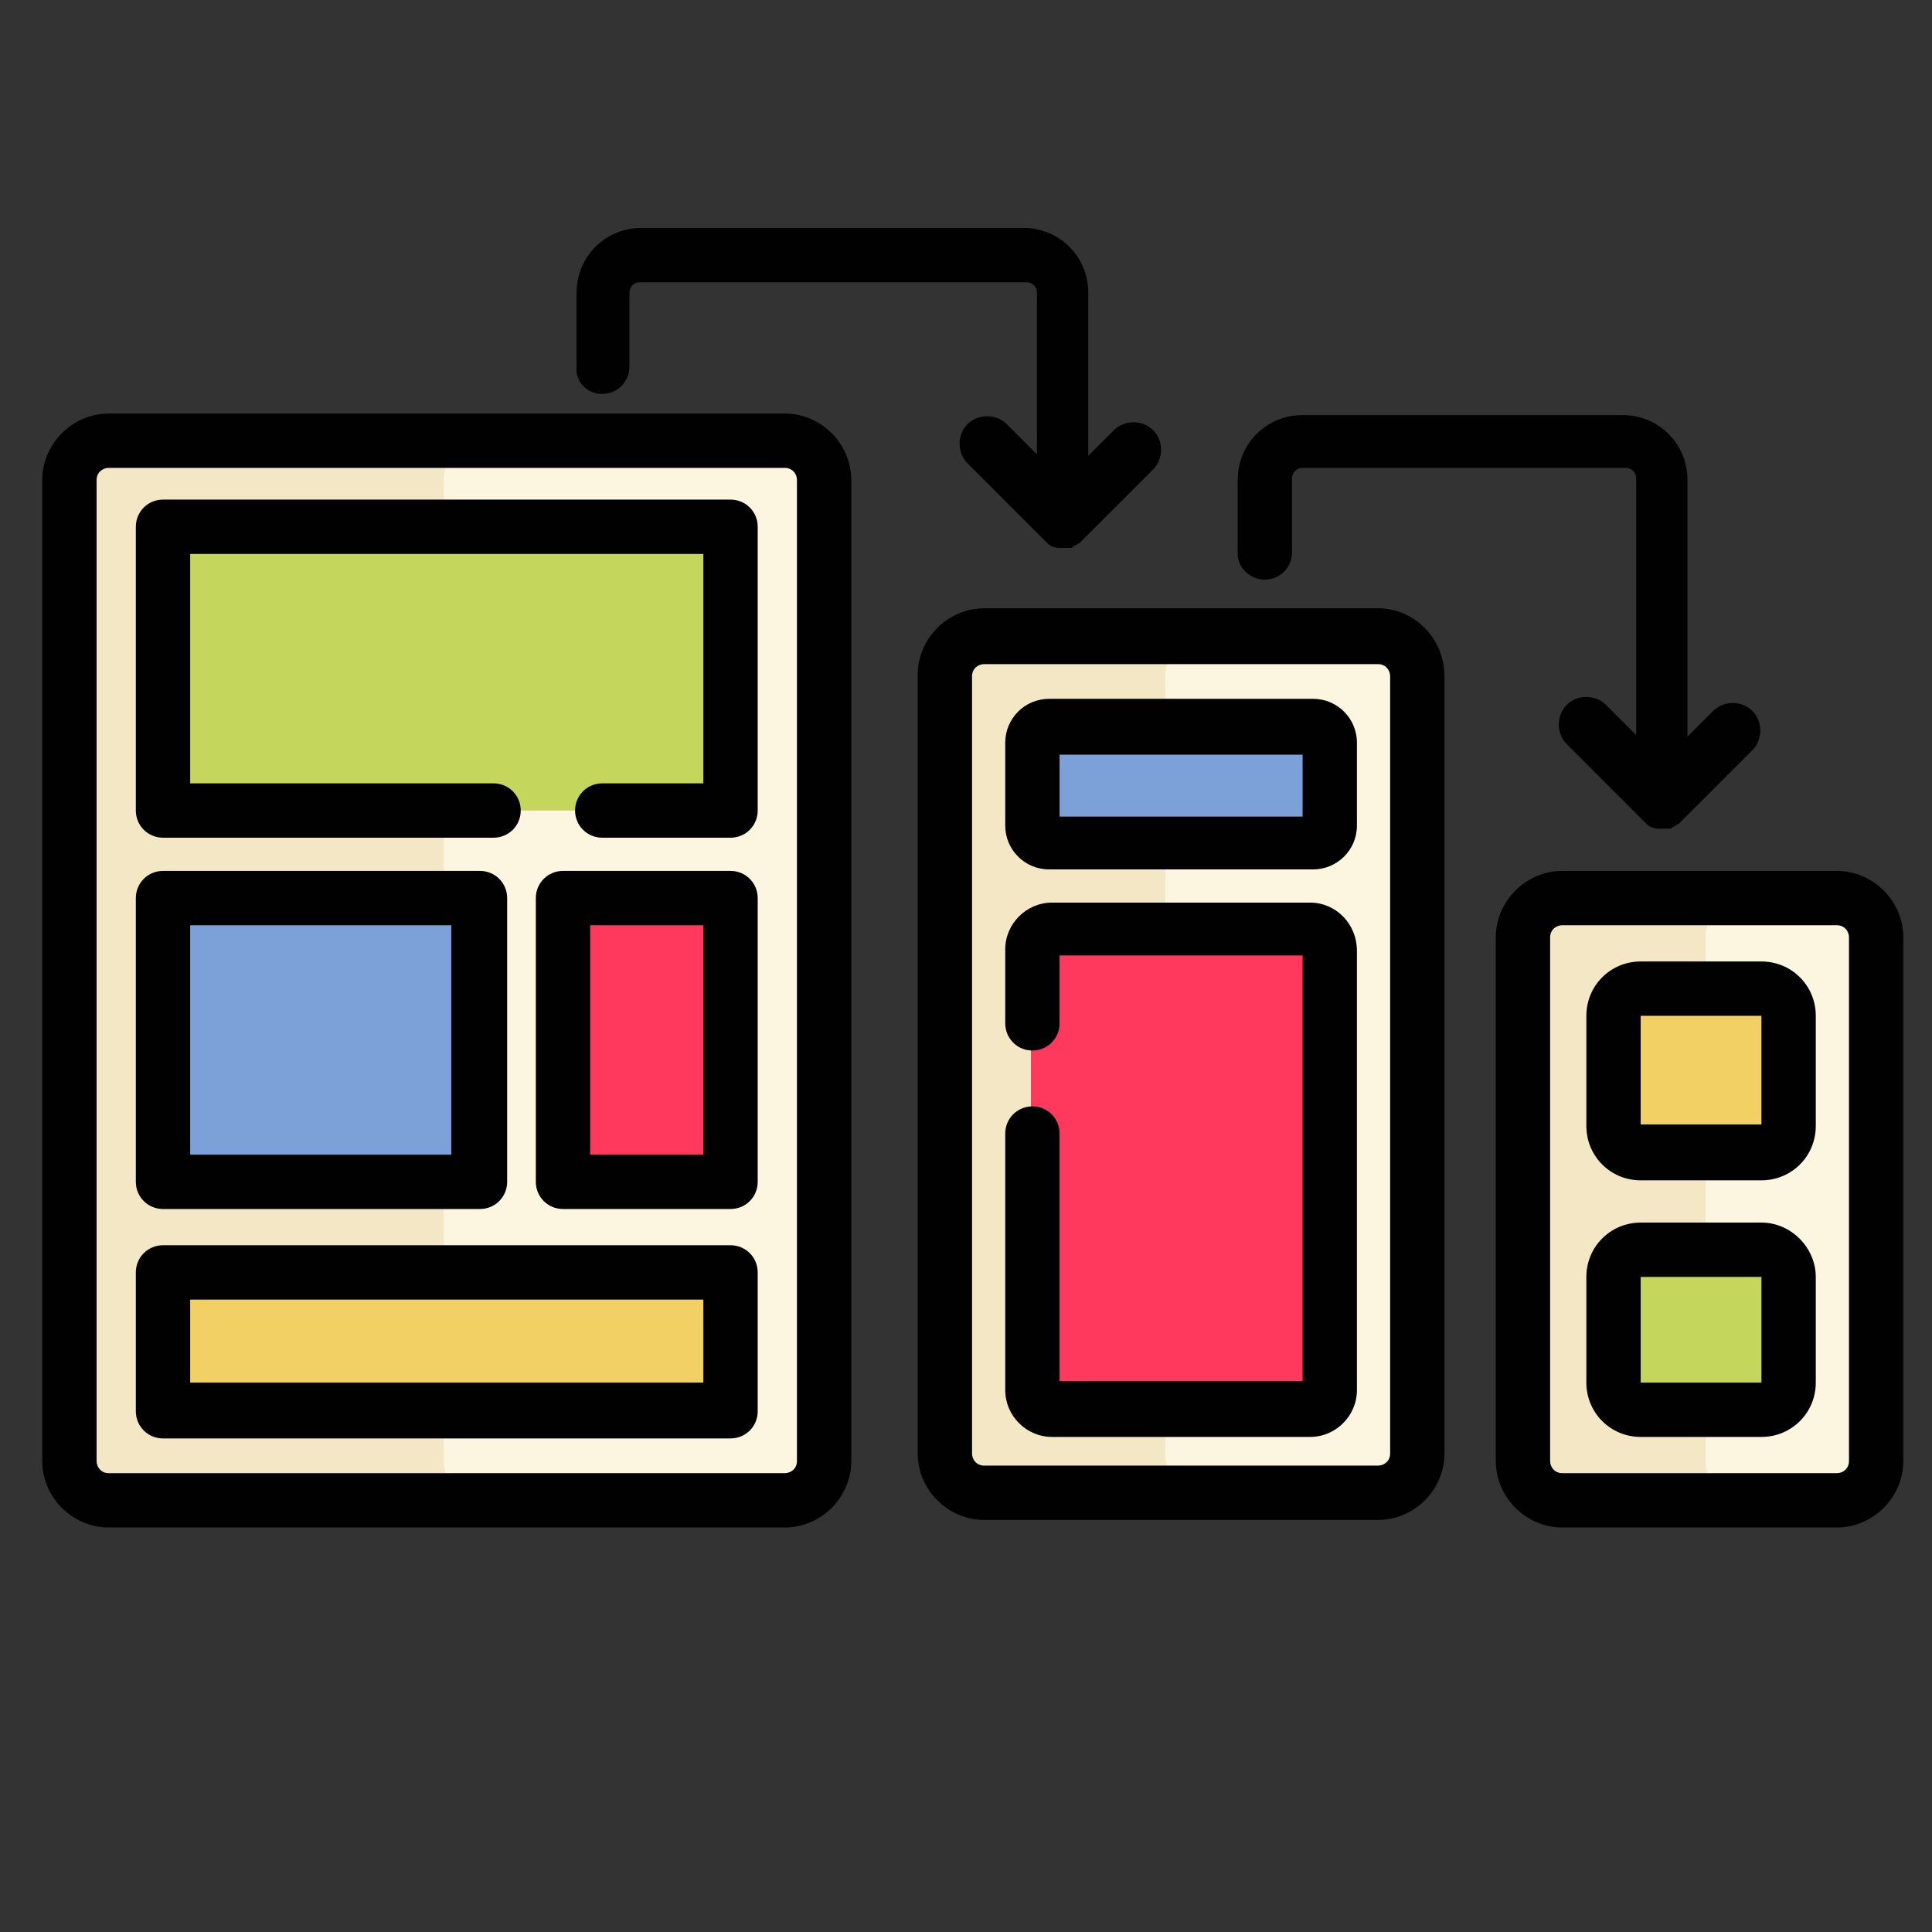
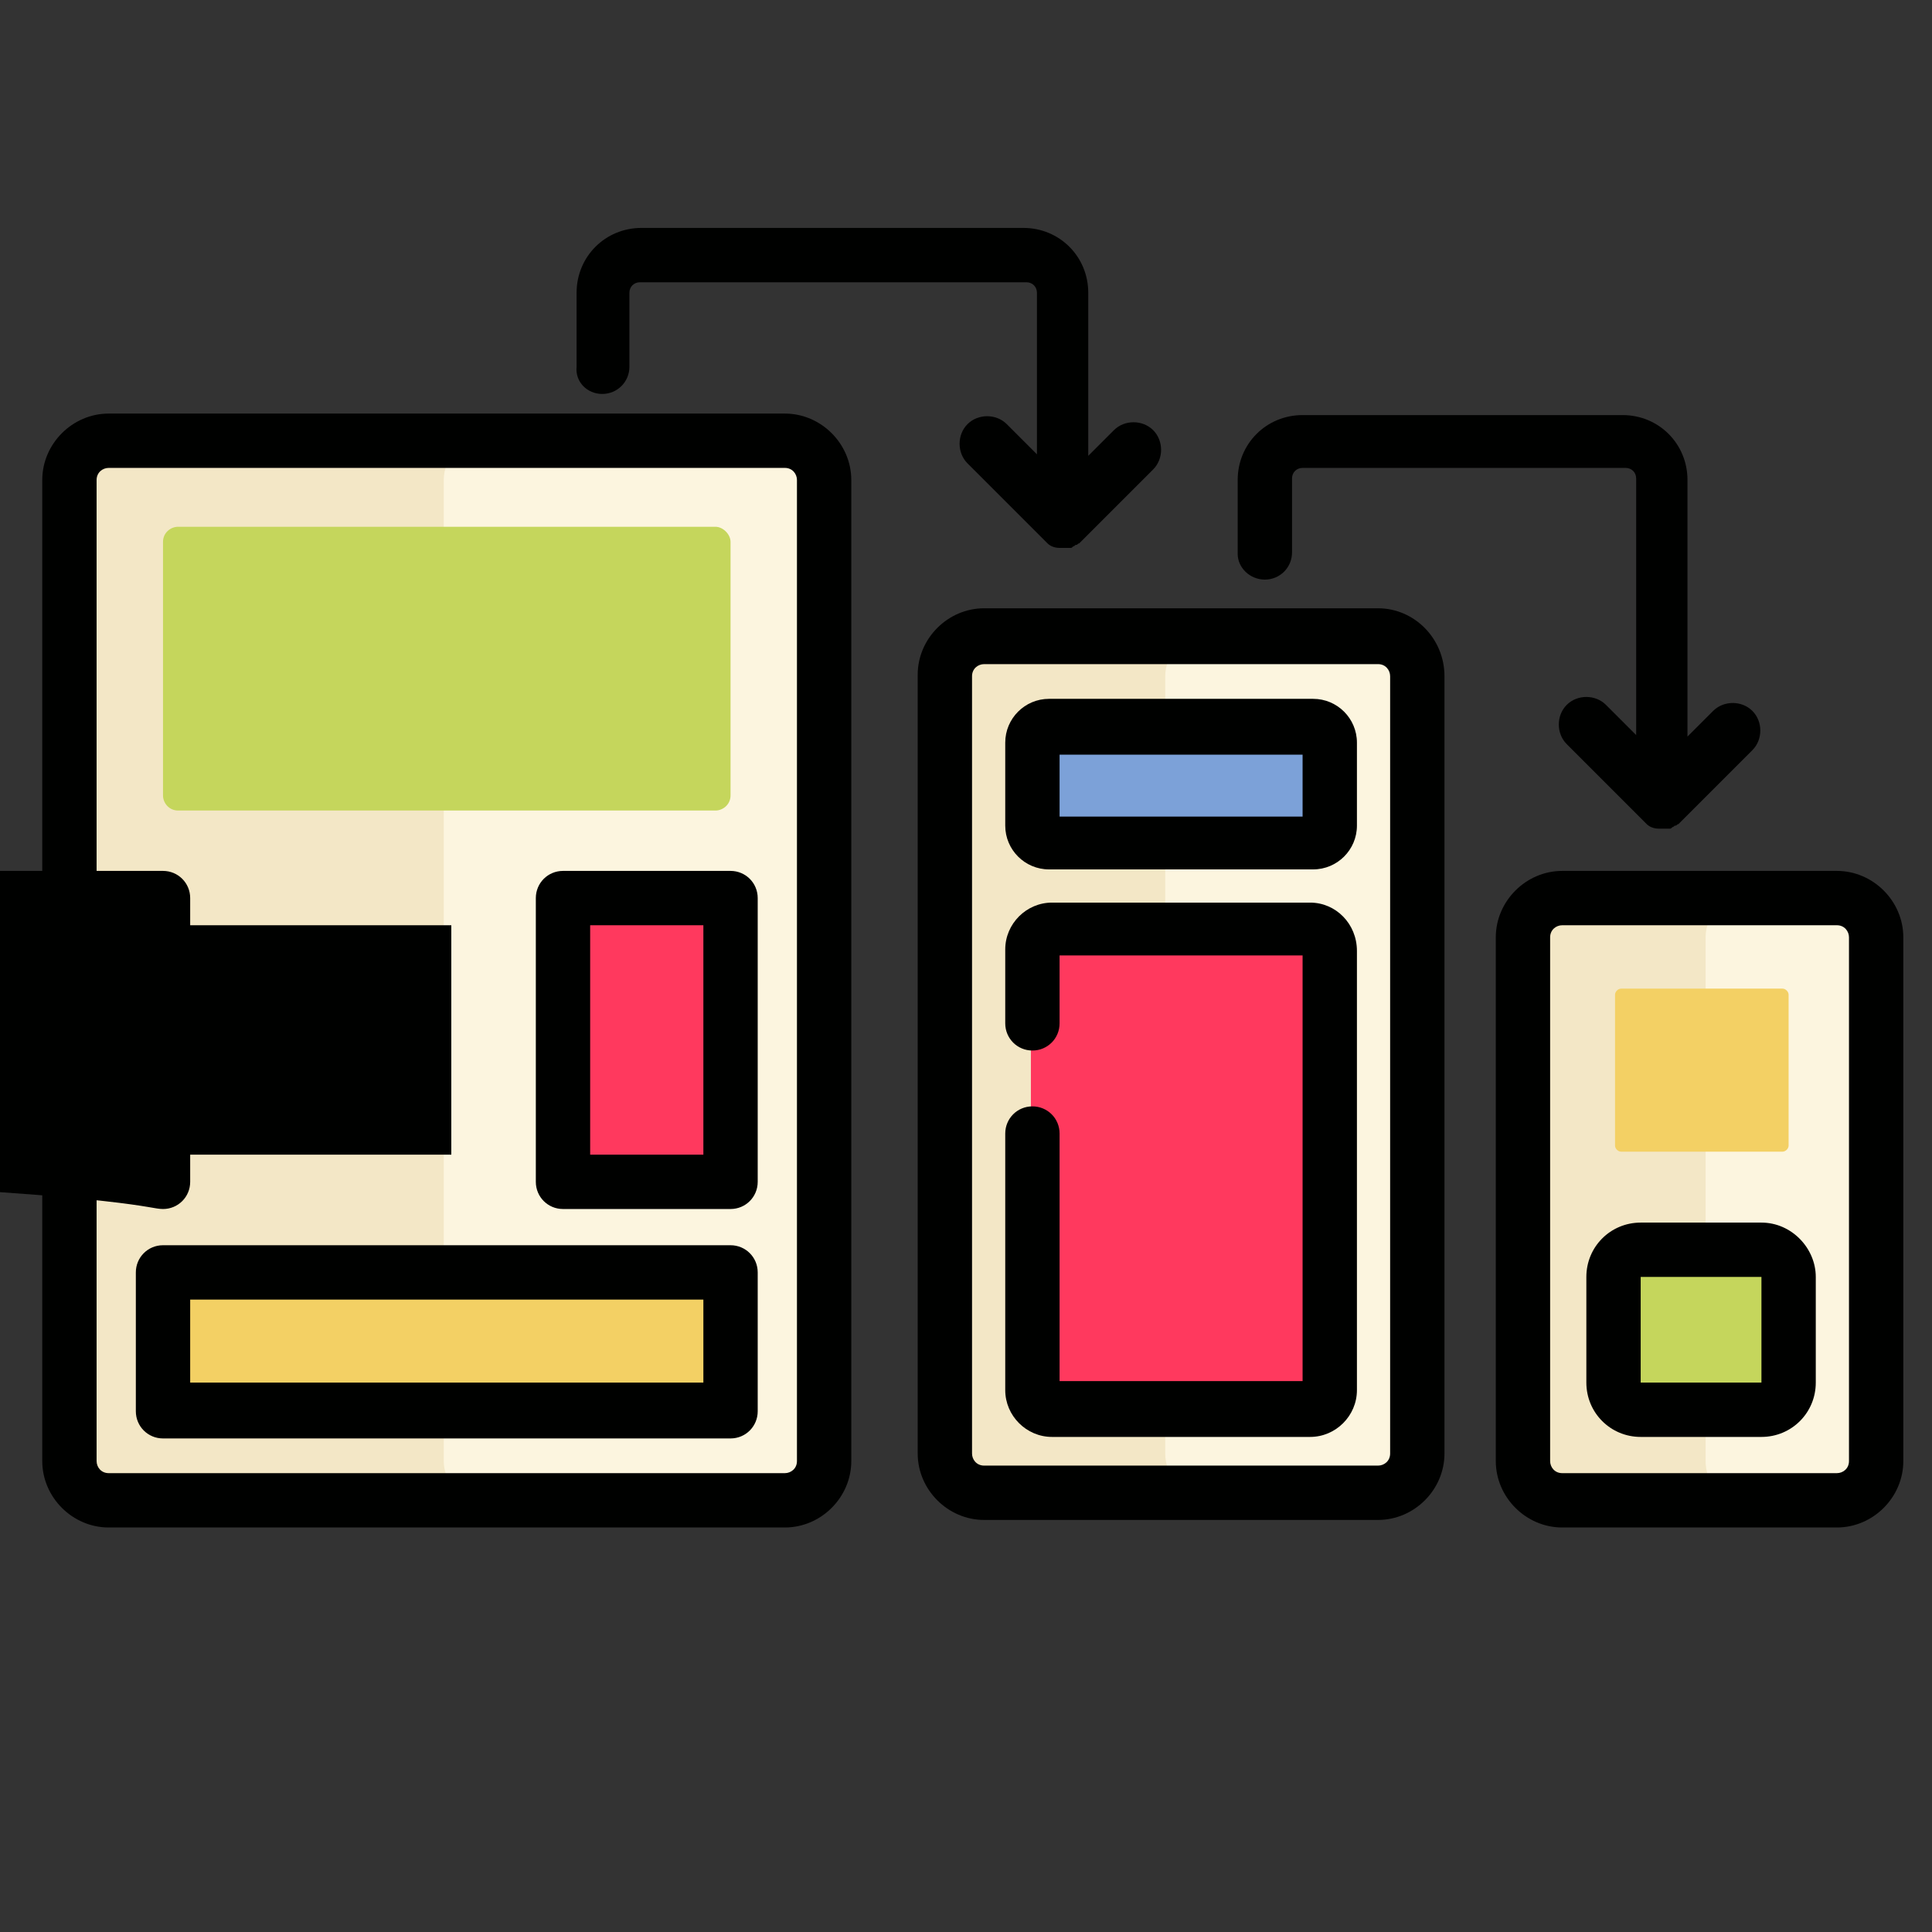
<svg xmlns="http://www.w3.org/2000/svg" version="1.1" id="Layer_1" x="0px" y="0px" viewBox="0 0 128 128" style="enable-background:new 0 0 128 128;" xml:space="preserve">
  <rect x="0" y="0" width="128" height="128" fill="#333333" stroke="none" />
  <style type="text/css">
	.st0{fill:#FCF5DF;}
	.st1{fill:#F3E7C6;}
	.st2{fill:#C5D65C;}
	.st3{fill:#F3D064;}
	.st4{fill:#7CA1D8;}
	.st5{fill:#FF395E;}
	.st6{fill:#000100;}
</style>
  <g>
    <g>
      <g id="XMLID_282_">
        <g>
          <g>
            <path class="st0" d="M54.6,31.8v65c0,1.5-1.2,2.6-2.6,2.6H7.2c-1.5,0-2.6-1.2-2.6-2.6v-65c0-1.5,1.2-2.6,2.6-2.6H52       C53.4,29.2,54.6,30.4,54.6,31.8z" />
          </g>
        </g>
      </g>
      <path class="st1" d="M29.4,96.8v-65c0-1.5,1.2-2.6,2.6-2.6H7.2c-1.5,0-2.6,1.2-2.6,2.6v65c0,1.5,1.2,2.6,2.6,2.6H32    C30.5,99.4,29.4,98.2,29.4,96.8z" />
      <g id="XMLID_284_">
        <g>
          <g>
            <path class="st0" d="M93.9,44.8v51.6c0,1.5-1.2,2.6-2.6,2.6H65.2c-1.5,0-2.6-1.2-2.6-2.6V44.8c0-1.5,1.2-2.6,2.6-2.6h26.1       C92.7,42.1,93.9,43.3,93.9,44.8z" />
          </g>
        </g>
      </g>
      <path class="st1" d="M77.2,96.3V44.8c0-1.5,1.2-2.6,2.6-2.6H65.2c-1.5,0-2.6,1.2-2.6,2.6v51.6c0,1.5,1.2,2.6,2.6,2.6h14.6    C78.3,99,77.2,97.8,77.2,96.3z" />
      <g id="XMLID_285_">
        <g>
          <g>
            <path class="st0" d="M124.3,62.1v34.7c0,1.5-1.2,2.6-2.6,2.6h-18.2c-1.5,0-2.6-1.2-2.6-2.6V62.1c0-1.5,1.2-2.6,2.6-2.6h18.2       C123.2,59.5,124.3,60.7,124.3,62.1z" />
          </g>
        </g>
      </g>
      <path class="st1" d="M113,96.8V62.1c0-1.5,1.2-2.6,2.6-2.6h-12.1c-1.5,0-2.6,1.2-2.6,2.6v34.7c0,1.5,1.2,2.6,2.6,2.6h12.1    C114.1,99.5,113,98.3,113,96.8z" />
      <g id="XMLID_286_">
        <g>
          <g>
            <path class="st2" d="M48.4,35.9v16.8c0,0.6-0.5,1-1,1H11.8c-0.6,0-1-0.5-1-1V35.9c0-0.6,0.5-1,1-1h35.6       C47.9,34.9,48.4,35.4,48.4,35.9z" />
          </g>
        </g>
      </g>
      <g id="XMLID_289_">
        <g>
          <g>
            <path class="st3" d="M48.4,85.3v7.1c0,0.6-0.5,1-1,1H11.8c-0.6,0-1-0.5-1-1v-7.1c0-0.6,0.5-1,1-1h35.5       C47.9,84.3,48.4,84.8,48.4,85.3z" />
          </g>
        </g>
      </g>
      <g id="XMLID_287_">
        <g>
          <g>
-             <path class="st4" d="M31.7,60.7V77c0,0.7-0.6,1.3-1.3,1.3H12c-0.7,0-1.3-0.6-1.3-1.3V60.7c0-0.7,0.6-1.3,1.3-1.3h18.4       C31.2,59.5,31.7,60,31.7,60.7z" />
-           </g>
+             </g>
        </g>
      </g>
      <g id="XMLID_288_">
        <g>
          <g>
            <path class="st5" d="M48.4,60.4v16.9c0,0.5-0.4,0.9-0.9,0.9h-9.2c-0.5,0-0.9-0.4-0.9-0.9V60.4c0-0.5,0.4-0.9,0.9-0.9h9.2       C47.9,59.5,48.4,59.9,48.4,60.4z" />
          </g>
        </g>
      </g>
      <g id="XMLID_290_">
        <g>
          <g>
            <path class="st4" d="M88.1,48.6v6.9c0,0.2-0.2,0.4-0.4,0.4H68.8c-0.2,0-0.4-0.2-0.4-0.4v-6.9c0-0.2,0.2-0.4,0.4-0.4h18.9       C87.9,48.2,88.1,48.3,88.1,48.6z" />
          </g>
        </g>
      </g>
      <g id="XMLID_291_">
        <g>
          <g>
            <path class="st5" d="M88.1,62.1V93c0,0.3-0.2,0.5-0.5,0.5H68.8c-0.3,0-0.5-0.2-0.5-0.5V62.1c0-0.3,0.2-0.5,0.5-0.5h18.8       C87.9,61.6,88.1,61.9,88.1,62.1z" />
          </g>
        </g>
      </g>
      <g id="XMLID_292_">
        <g>
          <g>
            <path class="st3" d="M118.5,65.9v10c0,0.2-0.2,0.4-0.4,0.4h-10.7c-0.2,0-0.4-0.2-0.4-0.4v-10c0-0.2,0.2-0.4,0.4-0.4h10.7       C118.3,65.5,118.5,65.7,118.5,65.9z" />
          </g>
        </g>
      </g>
      <g id="XMLID_293_">
        <g>
          <g>
            <path class="st2" d="M118.5,83.2v9.8c0,0.2-0.2,0.4-0.4,0.4h-10.8c-0.2,0-0.4-0.2-0.4-0.4v-9.8c0-0.2,0.2-0.4,0.4-0.4h10.8       C118.3,82.8,118.5,83,118.5,83.2z" />
          </g>
        </g>
      </g>
    </g>
    <g>
      <path class="st6" d="M52,27.4H7.2c-2.4,0-4.4,2-4.4,4.4v65c0,2.4,2,4.4,4.4,4.4H52c2.4,0,4.4-2,4.4-4.4v-65    C56.4,29.4,54.4,27.4,52,27.4z M52.8,96.8c0,0.5-0.4,0.8-0.8,0.8H7.2c-0.5,0-0.8-0.4-0.8-0.8v-65c0-0.5,0.4-0.8,0.8-0.8H52    c0.5,0,0.8,0.4,0.8,0.8L52.8,96.8L52.8,96.8z" />
      <path class="st6" d="M91.3,40.3H65.2c-2.4,0-4.4,2-4.4,4.4v51.6c0,2.4,2,4.4,4.4,4.4h26.1c2.4,0,4.4-2,4.4-4.4V44.8    C95.7,42.3,93.7,40.3,91.3,40.3z M92.1,96.3c0,0.5-0.4,0.8-0.8,0.8H65.2c-0.5,0-0.8-0.4-0.8-0.8V44.8c0-0.5,0.4-0.8,0.8-0.8h26.1    c0.5,0,0.8,0.4,0.8,0.8L92.1,96.3L92.1,96.3z" />
      <path class="st6" d="M121.7,57.7h-18.2c-2.4,0-4.4,2-4.4,4.4v34.7c0,2.4,2,4.4,4.4,4.4h18.2c2.4,0,4.4-2,4.4-4.4V62.1    C126.1,59.7,124.1,57.7,121.7,57.7z M122.5,96.8c0,0.5-0.4,0.8-0.8,0.8h-18.2c-0.5,0-0.8-0.4-0.8-0.8V62.1c0-0.5,0.4-0.8,0.8-0.8    h18.2c0.5,0,0.8,0.4,0.8,0.8V96.8z" />
      <path class="st6" d="M39.9,26.1c1,0,1.8-0.8,1.8-1.8v-4.9c0-0.4,0.3-0.7,0.7-0.7H68c0.4,0,0.7,0.3,0.7,0.7v10.7l-2-2    c-0.7-0.7-1.9-0.7-2.6,0c-0.7,0.7-0.7,1.9,0,2.6l5.1,5.1c0,0,0.1,0.1,0.1,0.1c0,0,0.1,0.1,0.1,0.1c0,0,0,0,0,0    c0.2,0.2,0.5,0.3,0.8,0.3c0,0,0,0,0,0c0.1,0,0.1,0,0.2,0c0,0,0,0,0,0c0,0,0,0,0,0c0,0,0,0,0,0c0.1,0,0.1,0,0.2,0c0,0,0,0,0,0    c0,0,0.1,0,0.1,0c0,0,0,0,0,0c0.1,0,0.1,0,0.2,0c0,0,0,0,0,0c0.1,0,0.1,0,0.2-0.1h0c0,0,0,0,0,0c0.1,0,0.1-0.1,0.2-0.1    c0,0,0,0,0,0c0.1,0,0.1-0.1,0.2-0.1c0,0,0,0,0,0c0,0,0.1-0.1,0.1-0.1l4.8-4.8c0.7-0.7,0.7-1.9,0-2.6c-0.7-0.7-1.9-0.7-2.6,0    l-1.7,1.7V19.4c0-2.4-1.9-4.3-4.3-4.3H42.5c-2.4,0-4.3,1.9-4.3,4.3v4.9C38.1,25.3,38.9,26.1,39.9,26.1z" />
      <path class="st6" d="M83.8,38.4c1,0,1.8-0.8,1.8-1.8v-4.9c0-0.4,0.3-0.7,0.7-0.7h21.4c0.4,0,0.7,0.3,0.7,0.7v17l-2-2    c-0.7-0.7-1.9-0.7-2.6,0c-0.7,0.7-0.7,1.9,0,2.6l5.1,5.1c0,0,0.1,0.1,0.1,0.1c0,0,0.1,0.1,0.1,0.1c0,0,0,0,0,0    c0.2,0.2,0.5,0.3,0.8,0.3c0,0,0,0,0,0c0.1,0,0.1,0,0.2,0c0,0,0,0,0,0s0,0,0,0c0,0,0,0,0,0c0.1,0,0.1,0,0.2,0c0,0,0,0,0,0    c0,0,0.1,0,0.1,0c0,0,0,0,0,0c0.1,0,0.1,0,0.2,0c0,0,0,0,0,0c0.1,0,0.1,0,0.2-0.1h0c0,0,0,0,0,0c0.1,0,0.1-0.1,0.2-0.1    c0,0,0,0,0,0c0.1,0,0.1-0.1,0.2-0.1c0,0,0,0,0,0c0,0,0.1-0.1,0.1-0.1l4.8-4.8c0.7-0.7,0.7-1.9,0-2.6c-0.7-0.7-1.9-0.7-2.6,0    l-1.7,1.7v-17c0-2.4-1.9-4.3-4.3-4.3H86.3c-2.4,0-4.3,1.9-4.3,4.3v4.9C82,37.6,82.8,38.4,83.8,38.4z" />
-       <path class="st6" d="M48.4,33.1H10.8c-1,0-1.8,0.8-1.8,1.8v18.8c0,1,0.8,1.8,1.8,1.8h21.9c1,0,1.8-0.8,1.8-1.8    c0-1-0.8-1.8-1.8-1.8H12.6V36.7h34v15.2h-6.7c-1,0-1.8,0.8-1.8,1.8c0,1,0.8,1.8,1.8,1.8h8.5c1,0,1.8-0.8,1.8-1.8V34.9    C50.2,33.9,49.4,33.1,48.4,33.1z" />
      <path class="st6" d="M48.4,82.5H10.8c-1,0-1.8,0.8-1.8,1.8v9.2c0,1,0.8,1.8,1.8,1.8h37.6c1,0,1.8-0.8,1.8-1.8v-9.2    C50.2,83.3,49.4,82.5,48.4,82.5z M46.6,91.6h-34v-5.5h34V91.6z" />
-       <path class="st6" d="M10.8,80.1h21c1,0,1.8-0.8,1.8-1.8V59.5c0-1-0.8-1.8-1.8-1.8h-21c-1,0-1.8,0.8-1.8,1.8v18.8    C9,79.3,9.8,80.1,10.8,80.1z M12.6,61.3h17.3v15.2H12.6V61.3z" />
+       <path class="st6" d="M10.8,80.1c1,0,1.8-0.8,1.8-1.8V59.5c0-1-0.8-1.8-1.8-1.8h-21c-1,0-1.8,0.8-1.8,1.8v18.8    C9,79.3,9.8,80.1,10.8,80.1z M12.6,61.3h17.3v15.2H12.6V61.3z" />
      <path class="st6" d="M48.4,57.7H37.3c-1,0-1.8,0.8-1.8,1.8v18.8c0,1,0.8,1.8,1.8,1.8h11.1c1,0,1.8-0.8,1.8-1.8V59.5    C50.2,58.5,49.4,57.7,48.4,57.7z M46.6,76.5h-7.5V61.3h7.5V76.5z" />
      <path class="st6" d="M87,46.3H69.5c-1.6,0-2.9,1.3-2.9,2.9v5.5c0,1.6,1.3,2.9,2.9,2.9H87c1.6,0,2.9-1.3,2.9-2.9v-5.5    C89.9,47.6,88.6,46.3,87,46.3z M86.3,54.1H70.2V50h16.1V54.1z" />
      <path class="st6" d="M86.8,59.8H69.7c-1.7,0-3.1,1.4-3.1,3.1v4.9c0,1,0.8,1.8,1.8,1.8s1.8-0.8,1.8-1.8v-4.5h16.1v28.2H70.2V75.1    c0-1-0.8-1.8-1.8-1.8s-1.8,0.8-1.8,1.8v17c0,1.7,1.4,3.1,3.1,3.1h17.1c1.7,0,3.1-1.4,3.1-3.1V63C89.9,61.2,88.5,59.8,86.8,59.8z" />
-       <path class="st6" d="M116.7,63.7h-8c-2,0-3.6,1.6-3.6,3.6v7.3c0,2,1.6,3.6,3.6,3.6h8c2,0,3.6-1.6,3.6-3.6v-7.3    C120.3,65.3,118.7,63.7,116.7,63.7z M116.7,74.5h-8v-7.2h8V74.5z" />
      <path class="st6" d="M116.7,81h-8c-2,0-3.6,1.6-3.6,3.6v7c0,2,1.6,3.6,3.6,3.6h8c2,0,3.6-1.6,3.6-3.6v-7    C120.3,82.7,118.7,81,116.7,81z M116.7,91.6h-8v-7h8V91.6z" />
    </g>
  </g>
</svg>